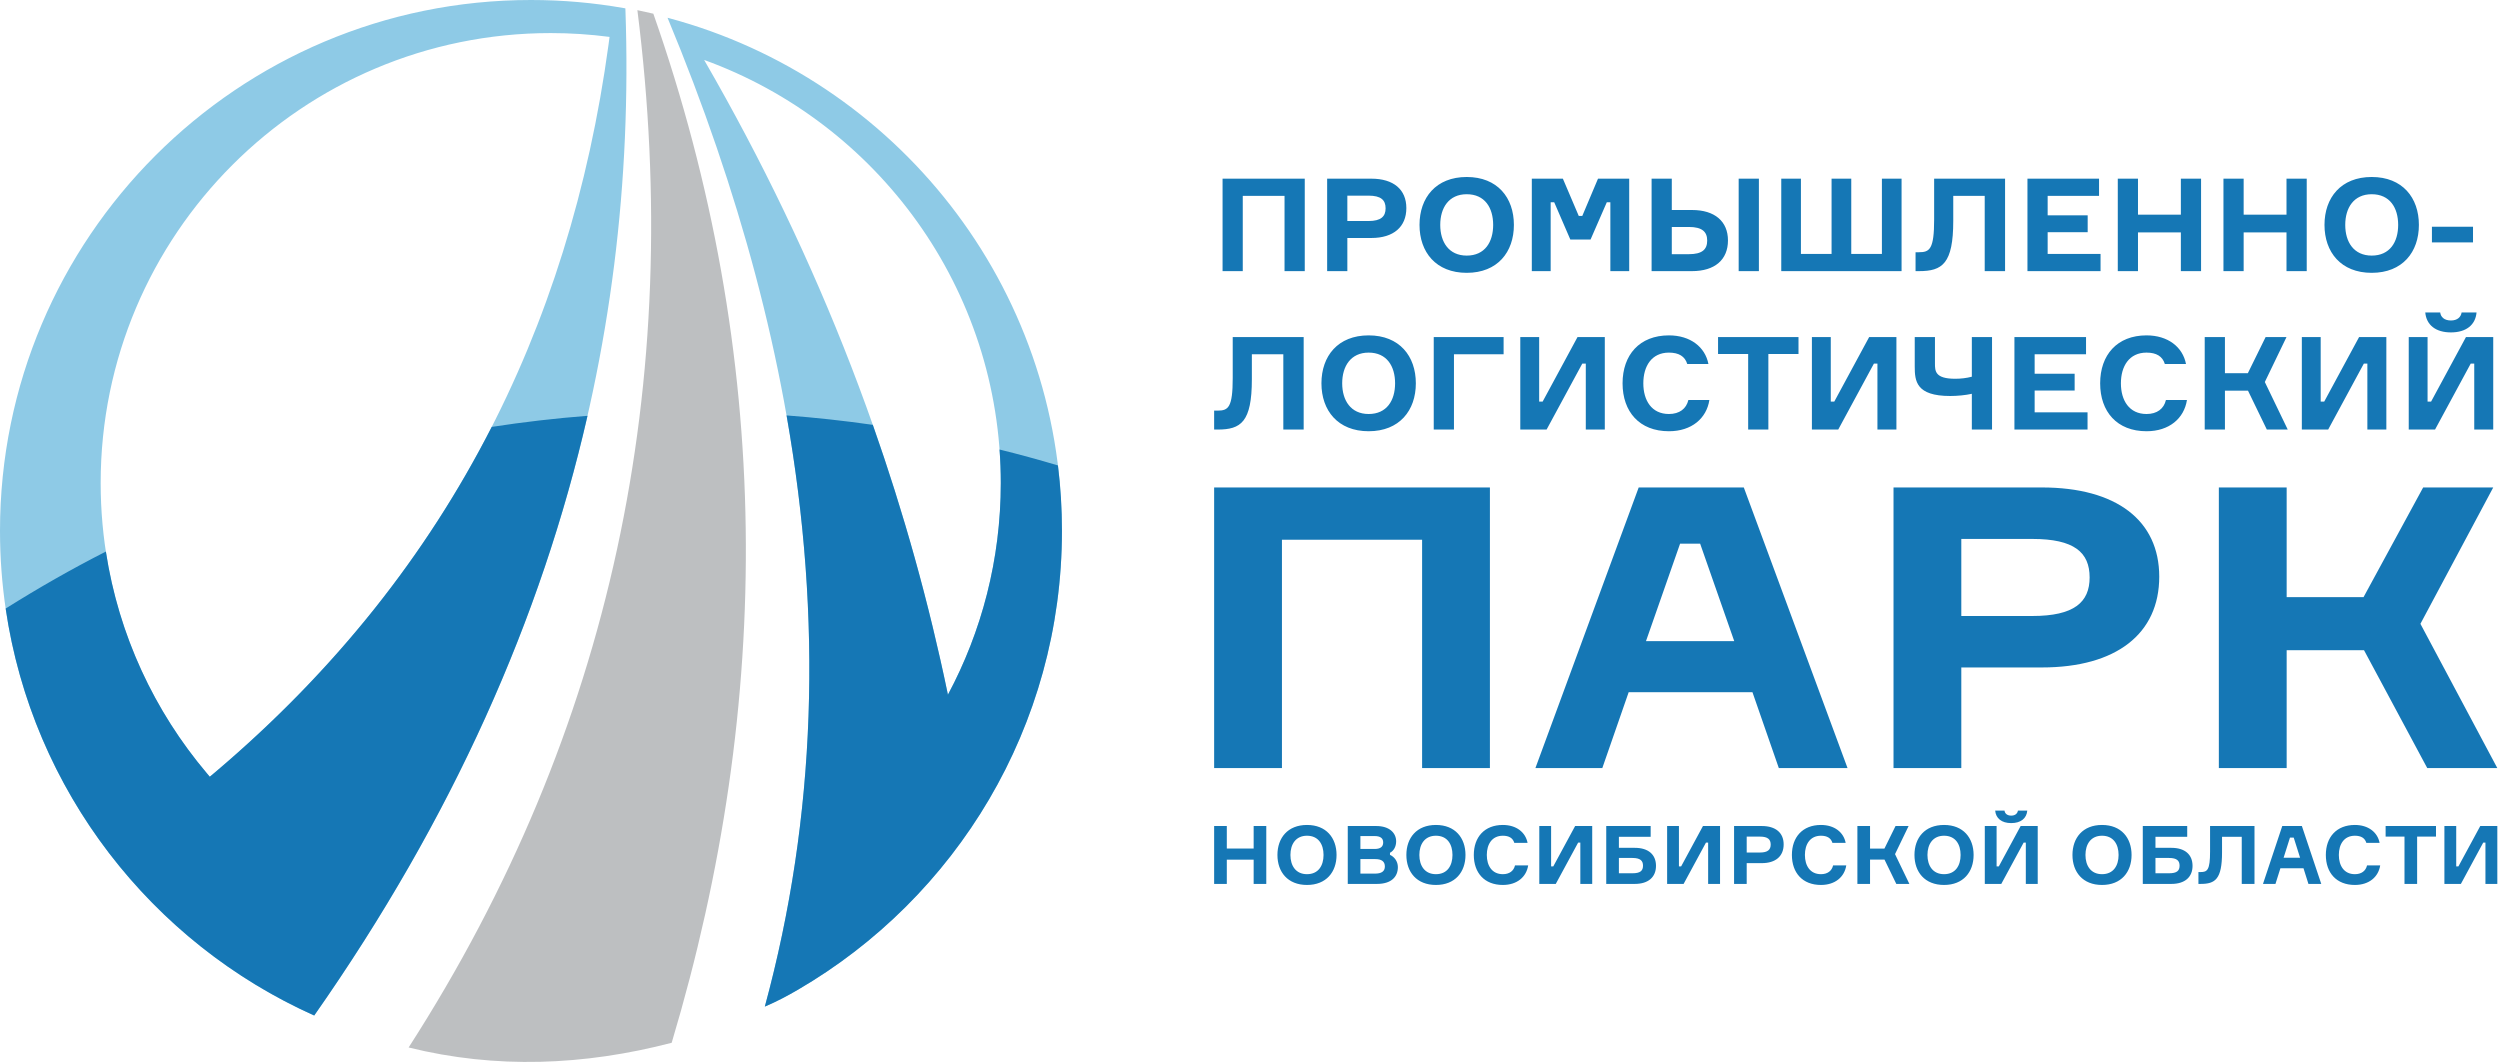
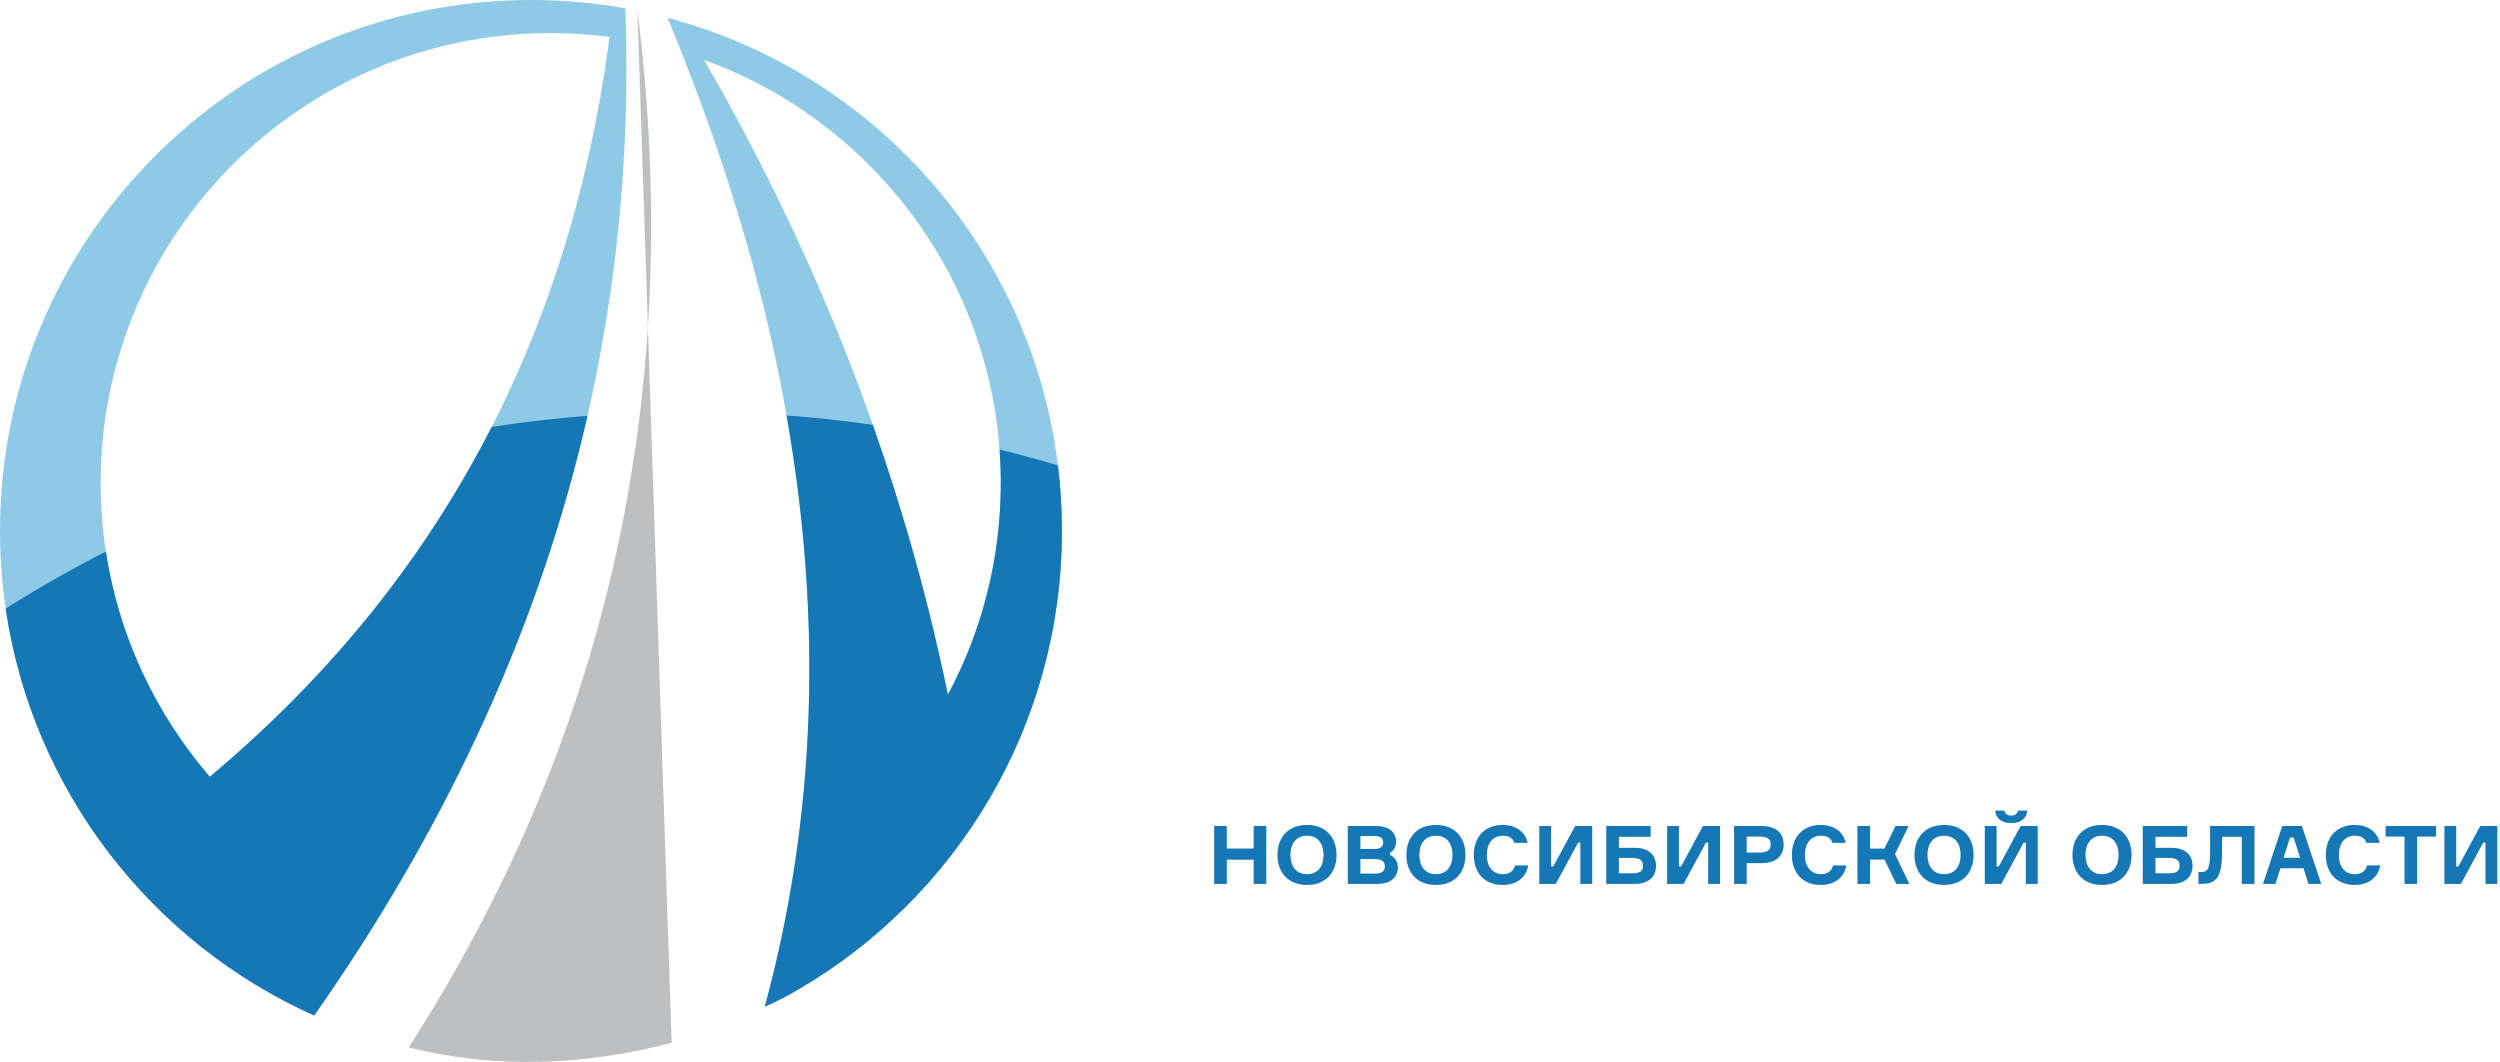
<svg xmlns="http://www.w3.org/2000/svg" width="113" height="48" viewBox="0 0 113 48" fill="none">
-   <path fill-rule="evenodd" clip-rule="evenodd" d="M18.47 47.346C22.416 48.327 26.412 48.162 30.36 47.134C34.977 31.695 34.942 16.066 29.531 0.619L28.81 0.459C30.927 17.274 27.681 33.025 18.47 47.346Z" fill="#BDBFC1" />
+   <path fill-rule="evenodd" clip-rule="evenodd" d="M18.47 47.346C22.416 48.327 26.412 48.162 30.36 47.134L28.81 0.459C30.927 17.274 27.681 33.025 18.47 47.346Z" fill="#BDBFC1" />
  <path fill-rule="evenodd" clip-rule="evenodd" d="M31.827 2.709L31.863 2.773C36.986 11.649 40.725 21.156 42.846 31.401C44.37 28.549 45.236 25.291 45.236 21.832C45.236 13.034 39.648 5.543 31.827 2.709ZM27.552 1.668L27.506 2.015C25.738 14.971 20.128 26.089 9.72 34.91C9.641 34.977 9.562 35.043 9.482 35.109C9.439 35.052 9.388 34.997 9.342 34.942C6.352 31.402 4.55 26.828 4.55 21.832C4.55 10.6 13.658 1.495 24.893 1.495C25.781 1.495 26.672 1.553 27.552 1.668ZM30.246 0.822L30.173 0.803C36.688 16.484 38.391 31.419 34.57 45.498C35.103 45.273 35.588 45.014 36.063 44.738C43.201 40.581 48 32.847 48 23.993C48 12.902 40.472 3.57 30.246 0.822ZM14.202 45.901C24.609 31.048 28.805 15.873 28.27 0.454L28.267 0.378L28.209 0.368C26.843 0.126 25.436 0 24 0C10.745 0 0 10.742 0 23.993C0 33.754 5.832 42.153 14.202 45.901Z" fill="url(#paint0_linear_295_3405)" />
  <path fill-rule="evenodd" clip-rule="evenodd" d="M35.553 18.777C36.865 18.876 38.164 19.019 39.451 19.203C40.842 23.151 41.979 27.214 42.846 31.401C44.371 28.549 45.236 25.292 45.236 21.832C45.236 21.322 45.216 20.817 45.179 20.318C46.067 20.537 46.947 20.778 47.819 21.038C47.938 22.006 48 22.992 48 23.993C48 32.847 43.202 40.581 36.063 44.738C35.589 45.014 35.104 45.273 34.57 45.498C36.903 36.902 37.176 27.986 35.553 18.777ZM0.256 27.506C1.724 26.583 3.233 25.721 4.786 24.93C5.364 28.71 6.983 32.149 9.342 34.942C9.388 34.997 9.439 35.052 9.482 35.109C9.562 35.043 9.642 34.977 9.72 34.91C15.15 30.309 19.273 25.082 22.226 19.296C23.652 19.076 25.096 18.909 26.555 18.794C24.465 27.934 20.456 36.975 14.202 45.901C6.855 42.612 1.464 35.739 0.256 27.506Z" fill="#1577B5" />
-   <path d="M55.26 8.076V12.255H56.173V8.854H58.061V12.255H58.975V8.076H55.26ZM59.987 8.076V12.255H60.9V10.757H61.985C62.991 10.757 63.567 10.253 63.567 9.405C63.567 8.568 62.991 8.076 61.985 8.076H59.987ZM60.9 9.99V8.843H61.857C62.42 8.843 62.629 9.042 62.629 9.416C62.629 9.785 62.42 9.99 61.857 9.99H60.9ZM66.296 8C64.904 8 64.162 8.936 64.162 10.166C64.162 11.395 64.904 12.332 66.296 12.332C67.687 12.332 68.428 11.395 68.428 10.166C68.428 8.936 67.687 8 66.296 8ZM66.296 11.553C65.486 11.553 65.099 10.939 65.099 10.166C65.099 9.393 65.486 8.779 66.296 8.779C67.117 8.779 67.491 9.393 67.491 10.166C67.491 10.939 67.117 11.553 66.296 11.553ZM69.238 12.255H70.09V9.141H70.25L70.979 10.827H71.893L72.628 9.141H72.788V12.255H73.64V8.076H72.23L71.519 9.761H71.36L70.642 8.076H69.238V12.255ZM78.588 8.076V12.255H79.502V8.076H78.588ZM75.565 11.489V10.259H76.338C76.944 10.259 77.165 10.482 77.165 10.874C77.165 11.272 76.944 11.489 76.338 11.489H75.565ZM76.479 12.255C77.509 12.255 78.104 11.741 78.104 10.868C78.104 10.007 77.509 9.492 76.479 9.492H75.565V8.076H74.652V12.255H76.479ZM82.787 11.478H81.402V8.076H80.513V12.255H85.951V8.076H85.062V11.478H83.677V8.076H82.787V11.478ZM86.583 11.401V12.255H86.742C87.791 12.255 88.287 11.922 88.287 9.984V8.854H89.709V12.255H90.629V8.076H87.423V9.926C87.423 11.267 87.22 11.401 86.735 11.401H86.583ZM92.554 11.478V10.494H94.363V9.732H92.554V8.854H94.877V8.076H91.641V12.255H94.945V11.478H92.554ZM98.575 8.076V9.703H96.637V8.076H95.724V12.255H96.637V10.505H98.575V12.255H99.488V8.076H98.575ZM103.35 8.076V9.703H101.413V8.076H100.5V12.255H101.413V10.505H103.35V12.255H104.264V8.076H103.35ZM107.201 8C105.809 8 105.067 8.936 105.067 10.166C105.067 11.395 105.809 12.332 107.201 12.332C108.592 12.332 109.334 11.395 109.334 10.166C109.334 8.936 108.592 8 107.201 8ZM107.201 11.553C106.391 11.553 106.005 10.939 106.005 10.166C106.005 9.393 106.391 8.779 107.201 8.779C108.022 8.779 108.397 9.393 108.397 10.166C108.397 10.939 108.022 11.553 107.201 11.553ZM111.78 10.956V10.248H109.923V10.956H111.78ZM54.879 18.56V19.416H55.039C56.087 19.416 56.584 19.081 56.584 17.144V16.014H58.006V19.416H58.926V15.235H55.719V17.085C55.719 18.426 55.517 18.56 55.033 18.56H54.879ZM61.863 15.159C60.471 15.159 59.729 16.096 59.729 17.326C59.729 18.554 60.471 19.492 61.863 19.492C63.255 19.492 63.996 18.554 63.996 17.326C63.996 16.096 63.255 15.159 61.863 15.159ZM61.863 18.713C61.054 18.713 60.667 18.098 60.667 17.326C60.667 16.553 61.054 15.938 61.863 15.938C62.684 15.938 63.058 16.553 63.058 17.326C63.058 18.098 62.684 18.713 61.863 18.713ZM67.963 16.014V15.235H64.805V19.416H65.719V16.014H67.963ZM68.717 15.235V19.416H69.906L71.519 16.436H71.678V19.416H72.537V15.235H71.304L69.728 18.151H69.57V15.235H68.717ZM76.314 18.081C76.221 18.478 75.909 18.713 75.436 18.713C74.652 18.713 74.278 18.098 74.278 17.326C74.278 16.553 74.652 15.938 75.436 15.938C75.884 15.938 76.16 16.108 76.264 16.453H77.221C77.073 15.686 76.405 15.159 75.436 15.159C74.106 15.159 73.34 16.043 73.34 17.326C73.34 18.608 74.1 19.492 75.436 19.492C76.461 19.492 77.135 18.912 77.264 18.081H76.314ZM81.292 15.235H77.656V16.002H79.017V19.416H79.93V16.002H81.292V15.235ZM81.898 15.235V19.416H83.088L84.7 16.436H84.86V19.416H85.718V15.235H84.486L82.91 18.151H82.751V15.235H81.898ZM86.546 15.235V16.564C86.546 17.226 86.607 17.899 88.152 17.899C88.465 17.899 88.839 17.864 89.127 17.8V19.416H90.04V15.235H89.127V17.027C88.888 17.091 88.624 17.12 88.373 17.12C87.465 17.12 87.46 16.769 87.46 16.43V15.235H86.546ZM91.966 18.637V17.653H93.774V16.892H91.966V16.014H94.289V15.235H91.052V19.416H94.357V18.637H91.966ZM97.9 18.081C97.808 18.478 97.496 18.713 97.024 18.713C96.239 18.713 95.865 18.098 95.865 17.326C95.865 16.553 96.239 15.938 97.024 15.938C97.471 15.938 97.747 16.108 97.851 16.453H98.807C98.66 15.686 97.992 15.159 97.024 15.159C95.693 15.159 94.927 16.043 94.927 17.326C94.927 18.608 95.687 19.492 97.024 19.492C98.047 19.492 98.721 18.912 98.85 18.081H97.9ZM99.653 19.416H100.567V17.659H101.61L102.461 19.416H103.406L102.37 17.267L103.35 15.235H102.406L101.603 16.868H100.567V15.235H99.653V19.416ZM104.043 15.235V19.416H105.233L106.845 16.436H107.005V19.416H107.863V15.235H106.631L105.055 18.151H104.895V15.235H104.043ZM108.875 15.235V19.416H110.064L111.676 16.436H111.836V19.416H112.694V15.235H111.462L109.886 18.151H109.726V15.235H108.875ZM111.265 14.123C111.235 14.328 111.076 14.486 110.781 14.486C110.481 14.486 110.321 14.328 110.297 14.123H109.622C109.672 14.685 110.089 15.025 110.781 15.025C111.474 15.025 111.891 14.685 111.94 14.123H111.265Z" fill="#1577B5" />
  <path d="M56.665 37.336V38.354H55.452V37.336H54.879V39.953H55.452V38.856H56.665V39.953H57.236V37.336H56.665ZM59.076 37.288C58.205 37.288 57.74 37.874 57.74 38.644C57.74 39.414 58.205 40 59.076 40C59.947 40 60.412 39.414 60.412 38.644C60.412 37.874 59.947 37.288 59.076 37.288ZM59.076 39.513C58.569 39.513 58.327 39.128 58.327 38.644C58.327 38.16 58.569 37.775 59.076 37.775C59.59 37.775 59.824 38.16 59.824 38.644C59.824 39.128 59.59 39.513 59.076 39.513ZM62.827 38.545C63 38.457 63.106 38.263 63.106 38.028C63.106 37.654 62.808 37.336 62.205 37.336H60.919V39.953H62.24C62.889 39.953 63.184 39.63 63.184 39.194C63.184 38.933 63.022 38.724 62.827 38.64V38.545ZM61.49 38.373V37.79H62.132C62.389 37.79 62.52 37.885 62.52 38.079C62.52 38.274 62.393 38.373 62.136 38.373H61.49ZM61.49 39.487V38.831H62.163C62.451 38.831 62.596 38.941 62.596 39.165C62.596 39.384 62.443 39.487 62.154 39.487H61.49ZM64.904 37.288C64.032 37.288 63.568 37.874 63.568 38.644C63.568 39.414 64.032 40 64.904 40C65.775 40 66.24 39.414 66.24 38.644C66.24 37.874 65.775 37.288 64.904 37.288ZM64.904 39.513C64.397 39.513 64.155 39.128 64.155 38.644C64.155 38.16 64.397 37.775 64.904 37.775C65.418 37.775 65.652 38.16 65.652 38.644C65.652 39.128 65.418 39.513 64.904 39.513ZM68.478 39.117C68.42 39.366 68.225 39.513 67.929 39.513C67.438 39.513 67.204 39.128 67.204 38.644C67.204 38.16 67.438 37.775 67.929 37.775C68.209 37.775 68.382 37.881 68.447 38.098H69.046C68.954 37.617 68.536 37.288 67.929 37.288C67.096 37.288 66.616 37.841 66.616 38.644C66.616 39.447 67.092 40 67.929 40C68.57 40 68.993 39.638 69.073 39.117H68.478ZM69.576 37.336V39.953H70.321L71.331 38.087H71.431V39.953H71.968V37.336H71.196L70.209 39.16H70.11V37.336H69.576ZM73.174 38.322V37.823H74.61V37.336H72.602V39.953H73.895C74.505 39.953 74.851 39.644 74.851 39.136C74.851 38.626 74.505 38.322 73.895 38.322H73.174ZM73.174 39.472V38.78H73.788C74.141 38.78 74.264 38.904 74.264 39.128C74.264 39.359 74.141 39.472 73.788 39.472H73.174ZM75.354 37.336V39.953H76.099L77.109 38.087H77.208V39.953H77.746V37.336H76.974L75.988 39.16H75.888V37.336H75.354ZM78.38 37.336V39.953H78.951V39.014H79.632C80.261 39.014 80.621 38.699 80.621 38.167C80.621 37.643 80.261 37.336 79.632 37.336H78.38ZM78.951 38.534V37.815H79.551C79.904 37.815 80.035 37.94 80.035 38.174C80.035 38.406 79.904 38.534 79.551 38.534H78.951ZM82.856 39.117C82.798 39.366 82.603 39.513 82.307 39.513C81.816 39.513 81.582 39.128 81.582 38.644C81.582 38.16 81.816 37.775 82.307 37.775C82.587 37.775 82.76 37.881 82.825 38.098H83.424C83.332 37.617 82.914 37.288 82.307 37.288C81.474 37.288 80.994 37.841 80.994 38.644C80.994 39.447 81.47 40 82.307 40C82.948 40 83.371 39.638 83.451 39.117H82.856ZM83.954 39.953H84.526V38.853H85.179L85.713 39.953H86.304L85.655 38.607L86.269 37.336H85.678L85.175 38.358H84.526V37.336H83.954V39.953ZM87.871 37.288C86.998 37.288 86.534 37.874 86.534 38.644C86.534 39.414 86.998 40 87.871 40C88.742 40 89.207 39.414 89.207 38.644C89.207 37.874 88.742 37.288 87.871 37.288ZM87.871 39.513C87.364 39.513 87.121 39.128 87.121 38.644C87.121 38.16 87.364 37.775 87.871 37.775C88.385 37.775 88.619 38.16 88.619 38.644C88.619 39.128 88.385 39.513 87.871 39.513ZM89.713 37.336V39.953H90.458L91.468 38.087H91.567V39.953H92.105V37.336H91.333L90.347 39.16H90.246V37.336H89.713ZM91.21 36.639C91.191 36.767 91.092 36.866 90.907 36.866C90.719 36.866 90.619 36.767 90.604 36.639H90.182C90.212 36.99 90.474 37.204 90.907 37.204C91.341 37.204 91.602 36.99 91.633 36.639H91.21ZM95.011 37.288C94.14 37.288 93.675 37.874 93.675 38.644C93.675 39.414 94.14 40 95.011 40C95.883 40 96.347 39.414 96.347 38.644C96.347 37.874 95.883 37.288 95.011 37.288ZM95.011 39.513C94.504 39.513 94.263 39.128 94.263 38.644C94.263 38.16 94.504 37.775 95.011 37.775C95.526 37.775 95.76 38.16 95.76 38.644C95.76 39.128 95.526 39.513 95.011 39.513ZM97.427 38.322V37.823H98.862V37.336H96.854V39.953H98.148C98.758 39.953 99.103 39.644 99.103 39.136C99.103 38.626 98.758 38.322 98.148 38.322H97.427ZM97.427 39.472V38.78H98.04C98.394 38.78 98.517 38.904 98.517 39.128C98.517 39.359 98.394 39.472 98.04 39.472H97.427ZM99.369 39.417V39.953H99.469C100.125 39.953 100.436 39.744 100.436 38.531V37.823H101.327V39.953H101.903V37.336H99.895V38.494C99.895 39.333 99.768 39.417 99.465 39.417H99.369ZM104.341 39.953H104.921L104.045 37.336H103.158L102.287 39.953H102.851L103.074 39.245H104.118L104.341 39.953ZM103.507 37.86H103.676L103.964 38.769H103.219L103.507 37.86ZM106.99 39.117C106.932 39.366 106.737 39.513 106.441 39.513C105.95 39.513 105.716 39.128 105.716 38.644C105.716 38.16 105.95 37.775 106.441 37.775C106.721 37.775 106.894 37.881 106.959 38.098H107.558C107.466 37.617 107.047 37.288 106.441 37.288C105.608 37.288 105.128 37.841 105.128 38.644C105.128 39.447 105.603 40 106.441 40C107.082 40 107.504 39.638 107.585 39.117H106.99ZM110.107 37.336H107.83V37.815H108.683V39.953H109.254V37.815H110.107V37.336ZM110.487 37.336V39.953H111.232L112.241 38.087H112.342V39.953H112.879V37.336H112.108L111.121 39.16H111.021V37.336H110.487Z" fill="#1577B5" />
-   <path d="M54.879 22.033V34.718H57.944V24.396H64.279V34.718H67.344V22.033H54.879ZM80.403 34.718H83.509L78.82 22.033H74.069L69.4 34.718H72.424L73.616 31.288H79.211L80.403 34.718ZM75.94 24.573H76.846L78.388 28.98H74.398L75.94 24.573ZM85.587 22.033V34.718H88.651V30.169H92.291C95.664 30.169 97.598 28.642 97.598 26.066C97.598 23.525 95.664 22.033 92.291 22.033H85.587ZM88.651 27.843V24.36H91.86C93.752 24.36 94.451 24.964 94.451 26.101C94.451 27.221 93.752 27.843 91.86 27.843H88.651ZM100.292 34.718H103.357V29.388H106.853L109.712 34.718H112.879L109.403 28.197L112.694 22.033H109.527L106.833 26.989H103.357V22.033H100.292V34.718Z" fill="#1577B5" />
  <defs>
    <linearGradient id="paint0_linear_295_3405" x1="5875.8" y1="531.372" x2="5958.6" y2="2778.37" gradientUnits="userSpaceOnUse">
      <stop stop-color="#8ECAE6" />
      <stop offset="1" stop-color="#4D91C6" />
    </linearGradient>
  </defs>
</svg>